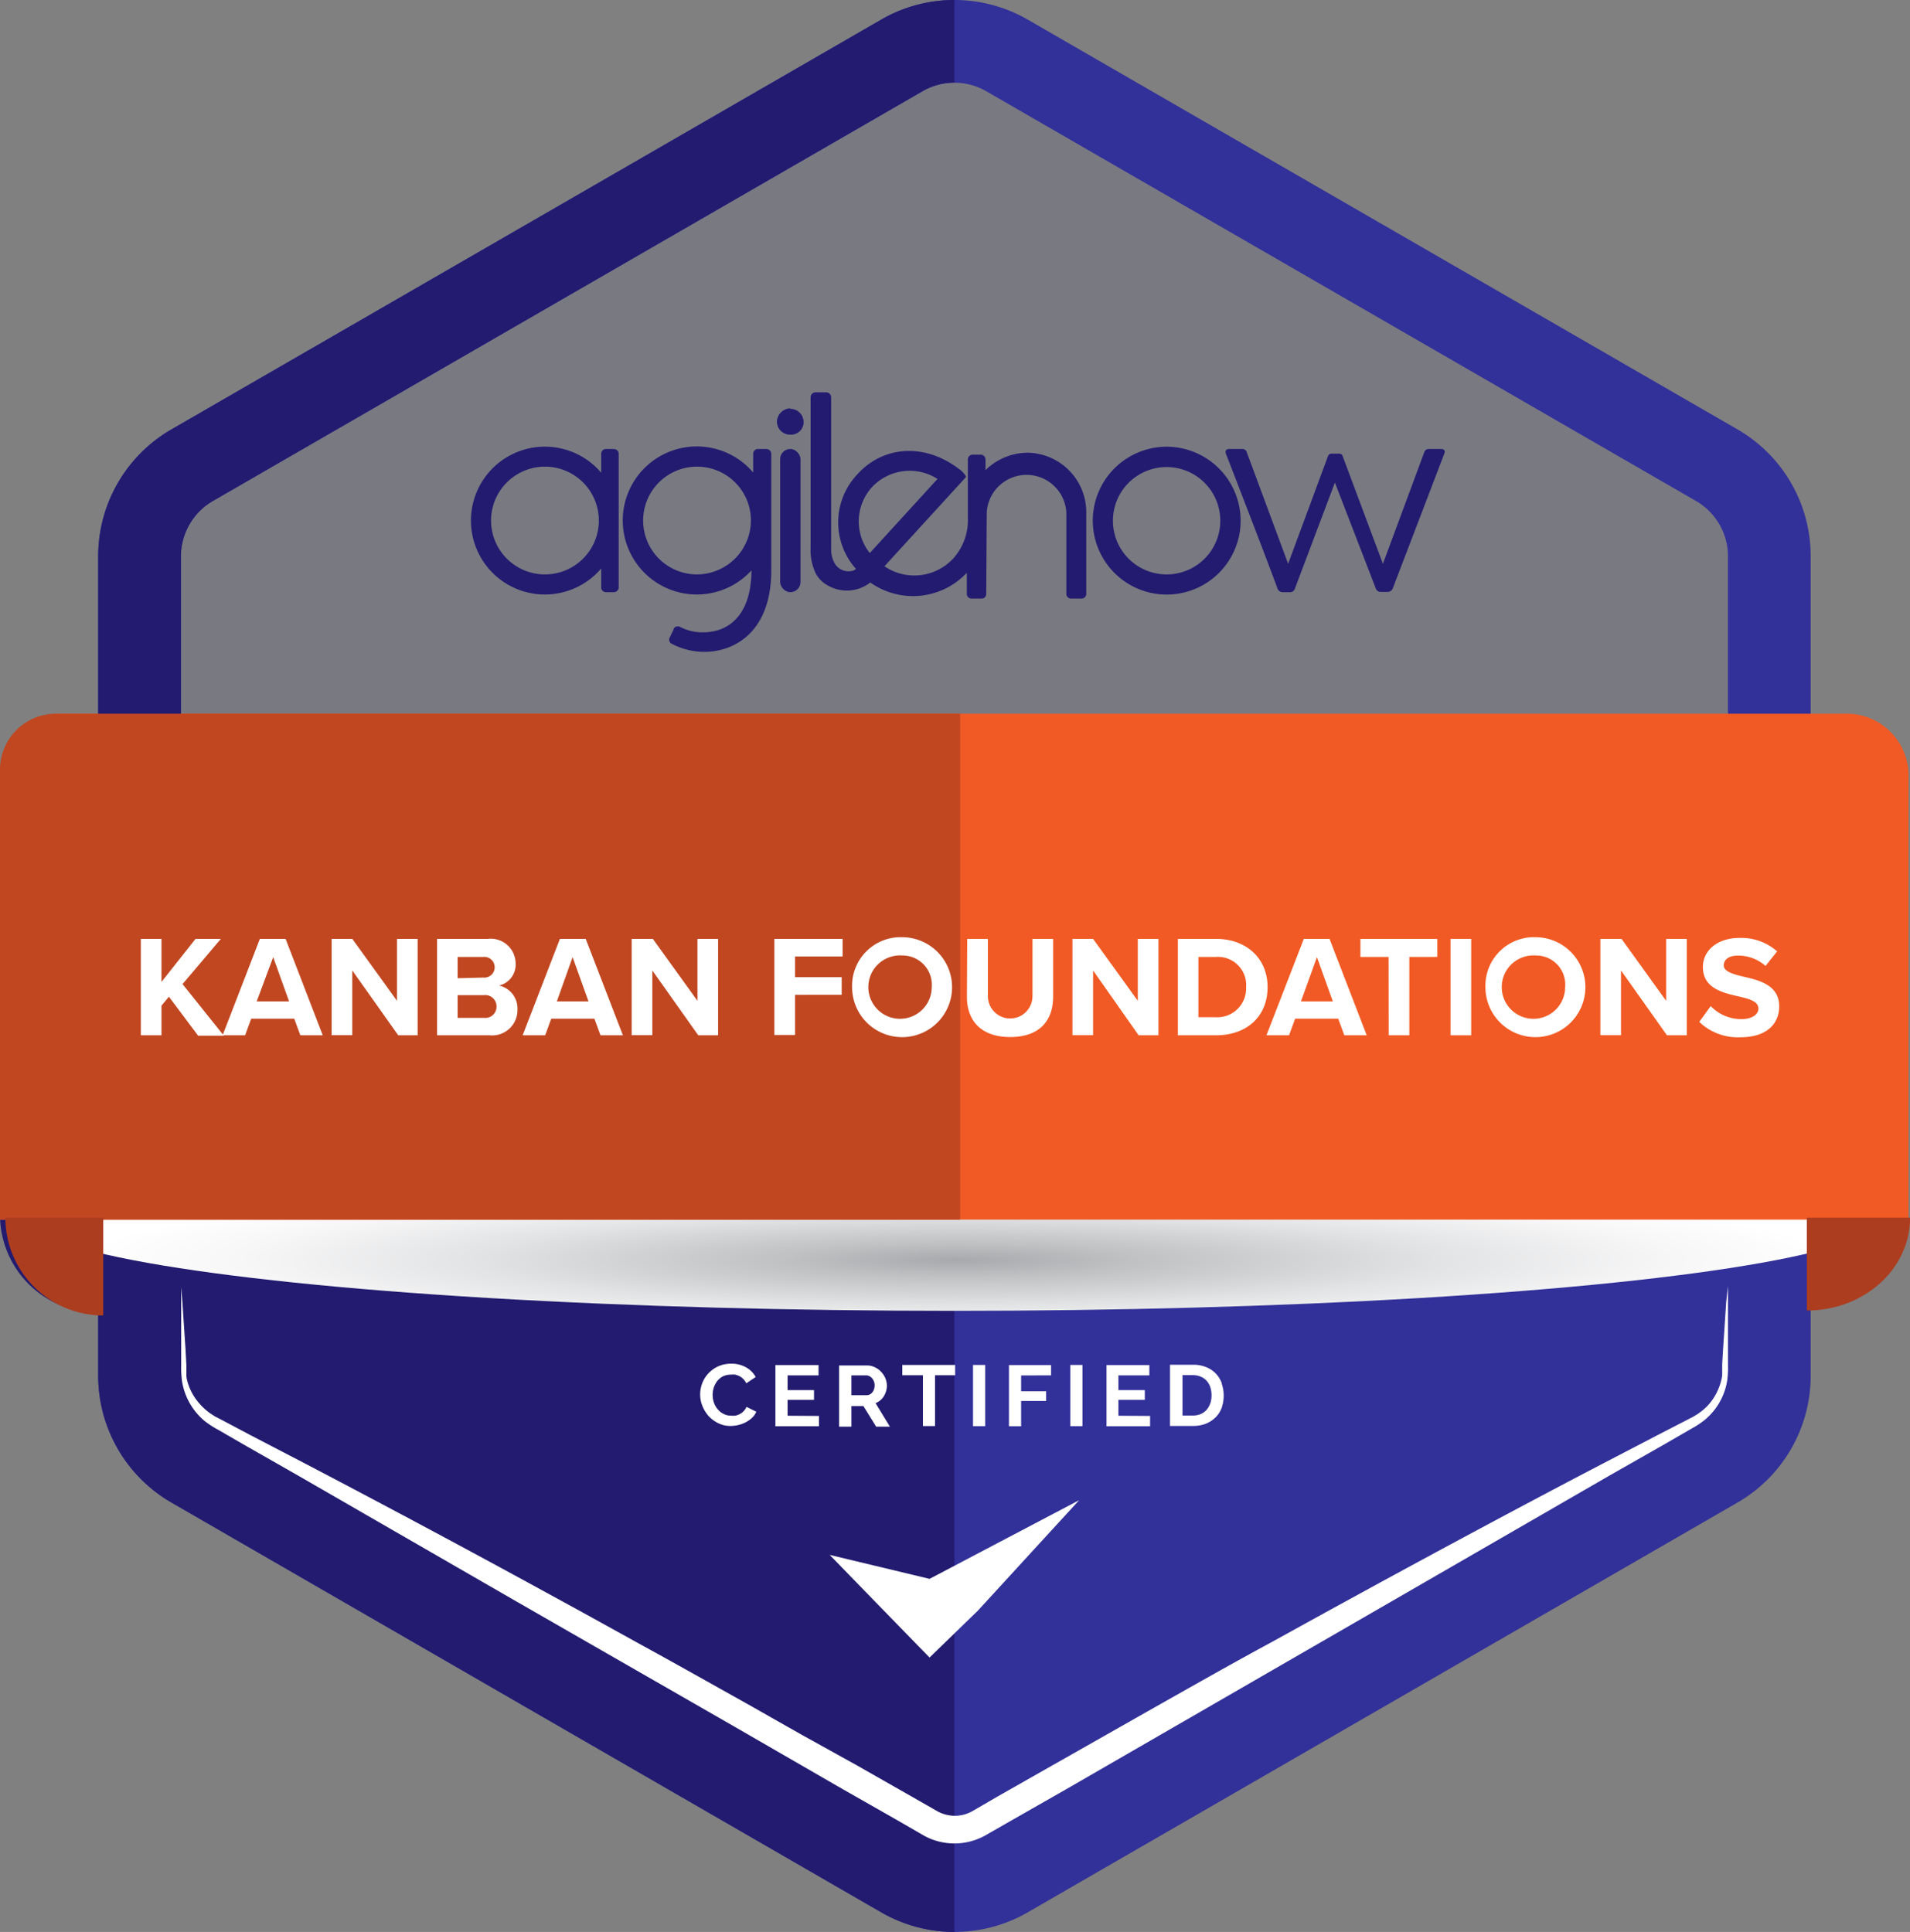
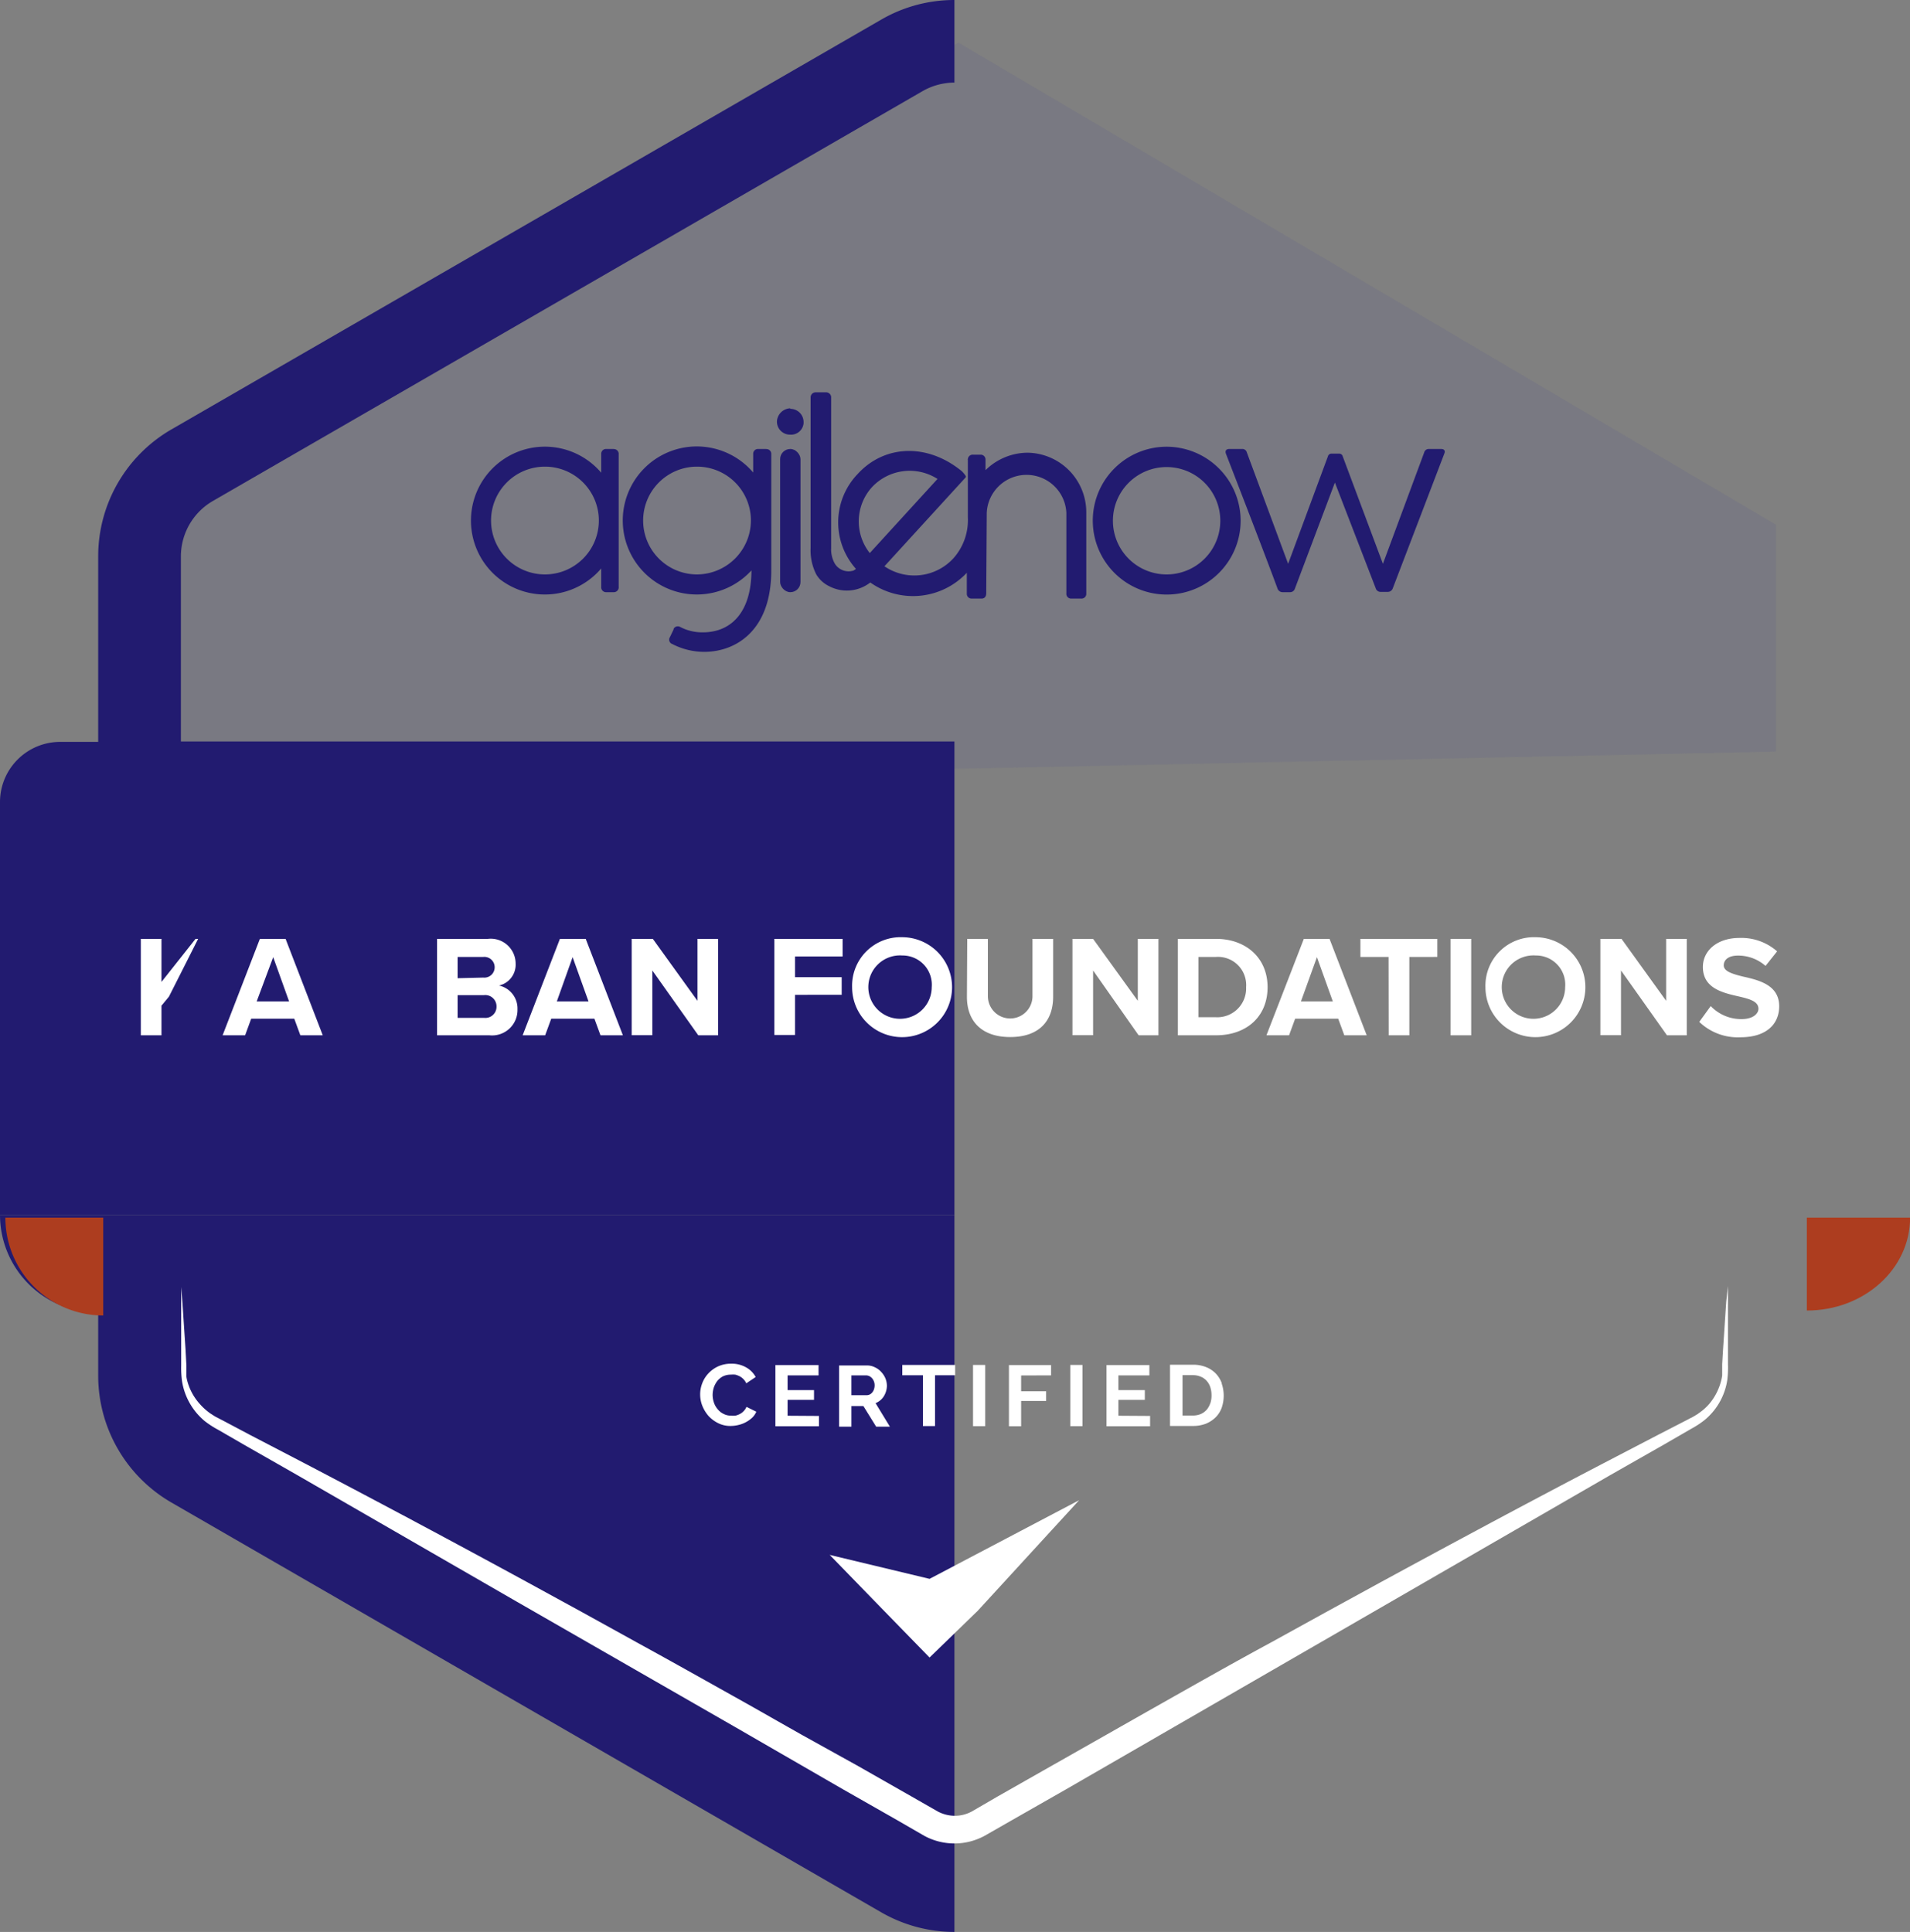
<svg xmlns="http://www.w3.org/2000/svg" viewBox="0 0 184.99 187.13">
  <rect x="0" y="0" width="184.99" height="187.13" fill="#808080" stroke="none" />
  <defs>
    <style>.cls-1{isolation:isolate;}.cls-2{fill:#474593;opacity:0.11;}.cls-3{fill:#323099;}.cls-4{fill:#221b70;}.cls-5{mix-blend-mode:multiply;fill:url(#radial-gradient);}.cls-6{fill:#f15a24;}.cls-7,.cls-8{fill:#fff;}.cls-7{fill-rule:evenodd;}.cls-9{fill:#c14721;}.cls-10{fill:#ad3d1f;}</style>
    <radialGradient id="radial-gradient" cx="61.54" cy="14612.32" r="76.32" gradientTransform="translate(20.74 -1485.3) scale(1.17 0.11)" gradientUnits="userSpaceOnUse">
      <stop offset="0" stop-color="#a7a9ac" />
      <stop offset="0.19" stop-color="#bfc1c3" />
      <stop offset="0.52" stop-color="#e2e3e4" />
      <stop offset="0.78" stop-color="#f7f7f8" />
      <stop offset="0.95" stop-color="#fff" />
    </radialGradient>
  </defs>
  <g class="cls-1">
    <g id="Camada_2" data-name="Camada 2">
      <g id="Camada_1-2" data-name="Camada 1">
        <polygon class="cls-2" points="15.9 48.7 92.83 4.13 172 50.82 172 72.8 13.38 76.13 15.9 48.7" />
-         <path class="cls-3" d="M168.28,41.59,99.54,1.9a14.2,14.2,0,0,0-14.19,0L16.61,41.59a14.19,14.19,0,0,0-7.1,12.29v79.37a14.19,14.19,0,0,0,7.1,12.29l68.74,39.69a14.2,14.2,0,0,0,14.19,0l68.74-39.69a14.18,14.18,0,0,0,7.09-12.29V53.88A14.18,14.18,0,0,0,168.28,41.59Zm-.92,30.23H17.52V53.88a6.21,6.21,0,0,1,3.09-5.35L89.35,8.84a6.17,6.17,0,0,1,6.18,0l68.74,39.69a6.19,6.19,0,0,1,3.09,5.35Z" />
        <path class="cls-4" d="M92.44,117.68v69.45a14.22,14.22,0,0,1-7.09-1.9L16.61,145.54a14.19,14.19,0,0,1-7.1-12.29v-6.1A9.48,9.48,0,0,1,0,117.68Z" />
-         <ellipse class="cls-5" cx="92.44" cy="117.68" rx="90.22" ry="9.29" />
-         <path class="cls-6" d="M184.85,75.35v42.78H0V75.35a6,6,0,0,1,5.83-6.22H179A6,6,0,0,1,184.85,75.35Z" />
        <path class="cls-4" d="M17.52,53.88V71.82H92.44v45.86H0v-40a5.83,5.83,0,0,1,5.83-5.82H9.51V53.88a14.19,14.19,0,0,1,7.1-12.29L85.35,1.9A14.12,14.12,0,0,1,92.44,0V8a6.22,6.22,0,0,0-3.09.83L20.61,48.53A6.21,6.21,0,0,0,17.52,53.88Z" />
        <polygon class="cls-7" points="80.36 150.61 90.03 152.93 104.52 145.31 94.7 156.02 90.03 160.55 85.49 155.89 80.36 150.61" />
        <path class="cls-8" d="M72.3,136.27a1.33,1.33,0,0,1-.27.41,1.39,1.39,0,0,1-.37.28,1.72,1.72,0,0,1-.43.16,2.18,2.18,0,0,1-.43,0,1.47,1.47,0,0,1-.72-.17,1.61,1.61,0,0,1-.56-.44,1.92,1.92,0,0,1-.37-.64,2.36,2.36,0,0,1-.13-.75,2.5,2.5,0,0,1,.11-.71,2.36,2.36,0,0,1,.33-.63,1.76,1.76,0,0,1,.55-.46,1.73,1.73,0,0,1,.78-.17,2.12,2.12,0,0,1,.42,0,2,2,0,0,1,.41.15,1.45,1.45,0,0,1,.66.69l.91-.61a2.35,2.35,0,0,0-.92-.93,2.79,2.79,0,0,0-1.45-.36,3,3,0,0,0-1.27.26,3,3,0,0,0-.94.68,2.87,2.87,0,0,0-.59.94,3,3,0,0,0,0,2.19,3.43,3.43,0,0,0,.61,1,3.22,3.22,0,0,0,.93.69,2.63,2.63,0,0,0,1.19.27,3.27,3.27,0,0,0,.75-.09,3,3,0,0,0,.73-.27,2.92,2.92,0,0,0,.61-.43,1.7,1.7,0,0,0,.41-.59Z" />
        <path class="cls-8" d="M76.28,137.13v-1.54h2.56v-.94H76.28v-1.43h3v-1H75.1v5.93h4.22v-1Z" />
        <path class="cls-8" d="M84.8,135.91a1.68,1.68,0,0,0,.81-.68,2,2,0,0,0,.29-1,2,2,0,0,0-.14-.71,2.08,2.08,0,0,0-.41-.63,1.83,1.83,0,0,0-.61-.45,1.68,1.68,0,0,0-.77-.18h-2.7v5.93h1.19v-2h1.16l1.24,2h1.33Zm-.15-1.35a.86.86,0,0,1-.16.3.72.72,0,0,1-.25.21.6.6,0,0,1-.3.07H82.46v-1.92h1.43a.82.82,0,0,1,.3.07.94.94,0,0,1,.45.51,1,1,0,0,1,.07.38A1.16,1.16,0,0,1,84.65,134.56Z" />
        <path class="cls-8" d="M87.39,132.21v1h2v4.92h1.17v-4.92h1.95v-1Z" />
        <path class="cls-8" d="M94.24,132.21v5.93h1.18v-5.93Z" />
        <path class="cls-8" d="M101.8,133.22v-1H97.72v5.93H98.9v-2.45h2.42v-.94H98.9v-1.53Z" />
        <path class="cls-8" d="M103.66,132.21v5.93h1.18v-5.93Z" />
        <path class="cls-8" d="M108.32,137.13v-1.54h2.56v-.94h-2.56v-1.43h3v-1h-4.15v5.93h4.22v-1Z" />
        <path class="cls-8" d="M118.34,134a2.73,2.73,0,0,0-.57-.94,2.68,2.68,0,0,0-.93-.63,3.33,3.33,0,0,0-1.31-.24h-2.21v5.93h2.21a3.47,3.47,0,0,0,1.24-.21,2.91,2.91,0,0,0,.94-.6,2.51,2.51,0,0,0,.61-.94,3.61,3.61,0,0,0,0-2.37Zm-1.12,1.92a1.93,1.93,0,0,1-.35.63,1.66,1.66,0,0,1-.56.41,1.94,1.94,0,0,1-.78.15h-1v-3.91h1a1.89,1.89,0,0,1,.77.15,1.51,1.51,0,0,1,.57.4,1.74,1.74,0,0,1,.35.61,2.47,2.47,0,0,1,.12.79A2.35,2.35,0,0,1,117.22,135.94Z" />
        <path class="cls-8" d="M167.36,124.57v7.6a9.62,9.62,0,0,1-.07,1.52,6.23,6.23,0,0,1-2.21,3.87,8.94,8.94,0,0,1-1.27.83l-2.63,1.52-5.27,3-21.06,12.16-21.06,12.16-10.53,6.08-5.26,3-2.64,1.51a6.13,6.13,0,0,1-5.84,0l-2.63-1.52-5.27-3-10.53-6.08L50,155.11,29,143l-5.26-3-2.63-1.52a9,9,0,0,1-1.28-.83,6.31,6.31,0,0,1-2.2-3.87,9.62,9.62,0,0,1-.08-1.52v-7.6l.12,1.52.1,1.52.2,3,.08,1.52,0,.38v.19a1.1,1.1,0,0,1,0,.18c0,.11,0,.23,0,.34a3.43,3.43,0,0,0,.06.34A5.42,5.42,0,0,0,19.36,136a5.89,5.89,0,0,0,1,.9l.14.09.14.09.14.09.14.08.14.07.17.09.33.17L24.24,139l5.4,2.81q10.78,5.64,21.46,11.46l5.34,2.92,5.32,2.94c3.56,1.95,7.09,3.94,10.63,5.92,1.77,1,3.52,2,5.29,3L83,171l5.27,3,2.57,1.47a3.58,3.58,0,0,0,1.63.41,3.47,3.47,0,0,0,1.64-.41L96.64,174l5.28-3,5.29-3c1.76-1,3.52-2,5.29-3,3.54-2,7.07-4,10.62-5.92l5.33-2.94,5.34-2.92c7.12-3.87,14.27-7.71,21.46-11.46l5.4-2.81,2.7-1.39.34-.18.17-.08.14-.08.14-.08.14-.09.14-.08.13-.1a5.16,5.16,0,0,0,1-.89,5.62,5.62,0,0,0,1.19-2.42,3.43,3.43,0,0,0,.06-.34c0-.11,0-.23,0-.34s0-.12,0-.18v-.19l0-.38.09-1.52.2-3,.1-1.52Z" />
        <g id="Grupo_22917" data-name="Grupo 22917">
          <g id="Grupo_22916" data-name="Grupo 22916">
            <g id="Grupo_22915" data-name="Grupo 22915">
              <path id="Caminho_28006" data-name="Caminho 28006" class="cls-4" d="M59.42,43.49h-.69a.46.46,0,0,0-.5.43v1.87a7.16,7.16,0,1,0-.82,10.09,7.06,7.06,0,0,0,.82-.82v1.8a.47.47,0,0,0,.43.5h.76a.47.47,0,0,0,.5-.43.08.08,0,0,0,0-.07V44a.46.46,0,0,0-.43-.5ZM52.8,55.64A5.22,5.22,0,1,1,58,50.4a5.22,5.22,0,0,1-5.21,5.24Z" />
              <path id="Caminho_28007" data-name="Caminho 28007" class="cls-4" d="M74.17,43.49h-.72a.46.46,0,0,0-.5.43v1.85a7.17,7.17,0,1,0-.17,9.48c0,3.94-1.88,6-4.71,6a4.62,4.62,0,0,1-2.19-.52.46.46,0,0,0-.64.18l0,.06-.36.75a.45.45,0,0,0,.14.62l.11.05a6.73,6.73,0,0,0,3.08.75c3,0,6.49-2,6.49-7.88V44a.46.46,0,0,0-.43-.5ZM67.54,55.64a5.22,5.22,0,1,1,5.19-5.24v0A5.25,5.25,0,0,1,67.54,55.64Z" />
              <path id="Caminho_28008" data-name="Caminho 28008" class="cls-4" d="M76.53,39.55a1.34,1.34,0,0,0-1.28,1.28,1.26,1.26,0,0,0,1.26,1.27h0A1.22,1.22,0,0,0,77.83,41v-.12a1.28,1.28,0,0,0-1.28-1.28Z" />
              <rect id="Retângulo_16769" data-name="Retângulo 16769" class="cls-4" x="75.56" y="43.49" width="1.97" height="13.87" rx="0.98" />
              <path id="Caminho_28009" data-name="Caminho 28009" class="cls-4" d="M113,43.27a7.16,7.16,0,1,0,7.16,7.15h0A7.18,7.18,0,0,0,113,43.27Zm0,12.37a5.2,5.2,0,1,1,5.19-5.22A5.2,5.2,0,0,1,113,55.64Z" />
              <path id="Caminho_28010" data-name="Caminho 28010" class="cls-4" d="M139.58,43.49h-1.17a.45.45,0,0,0-.47.33l-4,10.79-3.89-10.4a.35.35,0,0,0-.38-.27H129a.36.36,0,0,0-.39.27l-3.85,10.4-4-10.79a.44.44,0,0,0-.47-.33h-1.22c-.31,0-.44.17-.33.47,0,0,3.8,9.79,5,13.07a.52.52,0,0,0,.5.33h.7a.48.48,0,0,0,.47-.33l3.88-10.29L133.25,57a.48.48,0,0,0,.47.33h.67a.51.51,0,0,0,.5-.33l5-13.07C140,43.66,139.88,43.49,139.58,43.49Z" />
              <path id="Caminho_28011" data-name="Caminho 28011" class="cls-4" d="M99.56,43.85a5.86,5.86,0,0,0-4.11,1.69v-1a.47.47,0,0,0-.43-.5h-.78a.47.47,0,0,0-.5.43.08.08,0,0,0,0,.07v5.56a5.56,5.56,0,0,1-1.42,4,5.14,5.14,0,0,1-6.66.75l7.86-8.6a.13.13,0,0,0,0-.17,2.44,2.44,0,0,0-.39-.46c-3.36-2.73-7.49-2.53-10.07.3a6.76,6.76,0,0,0-.16,9.18,1,1,0,0,1-.25.17,1.57,1.57,0,0,1-1.78-.65,2.81,2.81,0,0,1-.37-1.55V38.44A.49.49,0,0,0,80,38h-1a.49.49,0,0,0-.49.49h0V53.09a5.14,5.14,0,0,0,.55,2.55,2.92,2.92,0,0,0,1.23,1.13,3.68,3.68,0,0,0,4-.35,7.15,7.15,0,0,0,9.35-.94v2a.46.46,0,0,0,.43.5h1c.3,0,.45-.21.45-.52l.05-7.8a3.86,3.86,0,0,1,7.71,0v7.82a.46.46,0,0,0,.43.5h1a.46.46,0,0,0,.5-.43V49.62a5.77,5.77,0,0,0-5.76-5.77ZM84.24,53.57a4.94,4.94,0,0,1,.21-6.38,5,5,0,0,1,6.35-.8Z" />
            </g>
          </g>
        </g>
-         <path class="cls-9" d="M5.42,69.13H93a0,0,0,0,1,0,0v49a0,0,0,0,1,0,0H0a0,0,0,0,1,0,0V74.55A5.42,5.42,0,0,1,5.42,69.13Z" />
-         <path class="cls-8" d="M16.36,96.54l-.72.87v2.87h-2V90.94h2v4.17l3.3-4.17h2.45l-3.71,4.38,4,5H19.19Z" />
+         <path class="cls-8" d="M16.36,96.54l-.72.87v2.87h-2V90.94h2v4.17l3.3-4.17h2.45H19.19Z" />
        <path class="cls-8" d="M28.5,98.67H24.33l-.59,1.61H21.56l3.61-9.34h2.49l3.6,9.34H29.09ZM24.86,97H28l-1.54-4.29Z" />
-         <path class="cls-8" d="M34.12,94v6.27h-2V90.94h2l4.33,6v-6h2v9.34H38.57Z" />
        <path class="cls-8" d="M42.33,90.94h4.92a2.41,2.41,0,0,1,2.69,2.38,2.07,2.07,0,0,1-1.61,2.14,2.27,2.27,0,0,1,1.79,2.3,2.46,2.46,0,0,1-2.72,2.52H42.33Zm4.48,3.75a1,1,0,0,0,1.1-1,1,1,0,0,0-1.1-1H44.32v2.06Zm.07,3.9a1.08,1.08,0,0,0,1.21-1.11,1.09,1.09,0,0,0-1.21-1.09H44.32v2.2Z" />
        <path class="cls-8" d="M57.57,98.67H53.39l-.59,1.61H50.62l3.61-9.34h2.5l3.6,9.34H58.16ZM53.93,97H57l-1.54-4.29Z" />
        <path class="cls-8" d="M63.18,94v6.27h-2V90.94h2.05l4.32,6v-6h2v9.34H67.63Z" />
        <path class="cls-8" d="M75,90.94h6.61v1.71H77v2h4.52v1.71H77v3.89H75Z" />
        <path class="cls-8" d="M87.4,90.78a4.84,4.84,0,1,1-4.87,4.84A4.7,4.7,0,0,1,87.4,90.78Zm0,1.77a3.07,3.07,0,1,0,2.84,3.07A2.83,2.83,0,0,0,87.4,92.55Z" />
        <path class="cls-8" d="M93.68,90.94h2v5.55a2.16,2.16,0,1,0,4.32,0V90.94h2v5.6c0,2.33-1.33,3.91-4.16,3.91s-4.19-1.6-4.19-3.89Z" />
        <path class="cls-8" d="M105.87,94v6.27h-2V90.94h2l4.33,6v-6h2v9.34h-1.92Z" />
        <path class="cls-8" d="M114.08,90.94h3.69c2.92,0,5,1.86,5,4.68s-2,4.66-5,4.66h-3.69Zm3.69,7.59a2.79,2.79,0,0,0,2.92-2.91,2.73,2.73,0,0,0-2.92-2.93h-1.7v5.84Z" />
        <path class="cls-8" d="M129.61,98.67h-4.17l-.59,1.61h-2.19l3.62-9.34h2.49l3.6,9.34H130.2ZM126,97h3.09l-1.54-4.29Z" />
        <path class="cls-8" d="M134.49,92.69h-2.73V90.94h7.45v1.75H136.5v7.59h-2Z" />
        <path class="cls-8" d="M140.49,90.94h2v9.34h-2Z" />
        <path class="cls-8" d="M148.75,90.78a4.84,4.84,0,1,1-4.88,4.84A4.7,4.7,0,0,1,148.75,90.78Zm0,1.77a3.07,3.07,0,1,0,2.84,3.07A2.82,2.82,0,0,0,148.75,92.55Z" />
        <path class="cls-8" d="M157,94v6.27h-2V90.94h2.05l4.32,6v-6h2v9.34h-1.92Z" />
        <path class="cls-8" d="M165.69,97.45a4.07,4.07,0,0,0,3,1.26c1.09,0,1.62-.52,1.62-1,0-.7-.81-.94-1.89-1.19-1.53-.35-3.49-.77-3.49-2.86,0-1.55,1.35-2.81,3.55-2.81a5.23,5.23,0,0,1,3.64,1.3L171,93.56a4,4,0,0,0-2.68-1c-.89,0-1.37.39-1.37.95s.79.82,1.86,1.08c1.55.35,3.51.81,3.51,2.88,0,1.71-1.22,3-3.74,3a5.37,5.37,0,0,1-4-1.49Z" />
        <path class="cls-10" d="M10,117.94v9.48a9.48,9.48,0,0,1-9.48-9.48Z" />
        <path class="cls-10" d="M175,117.94h10c0,5-4.48,9-10,9Z" />
      </g>
    </g>
  </g>
</svg>